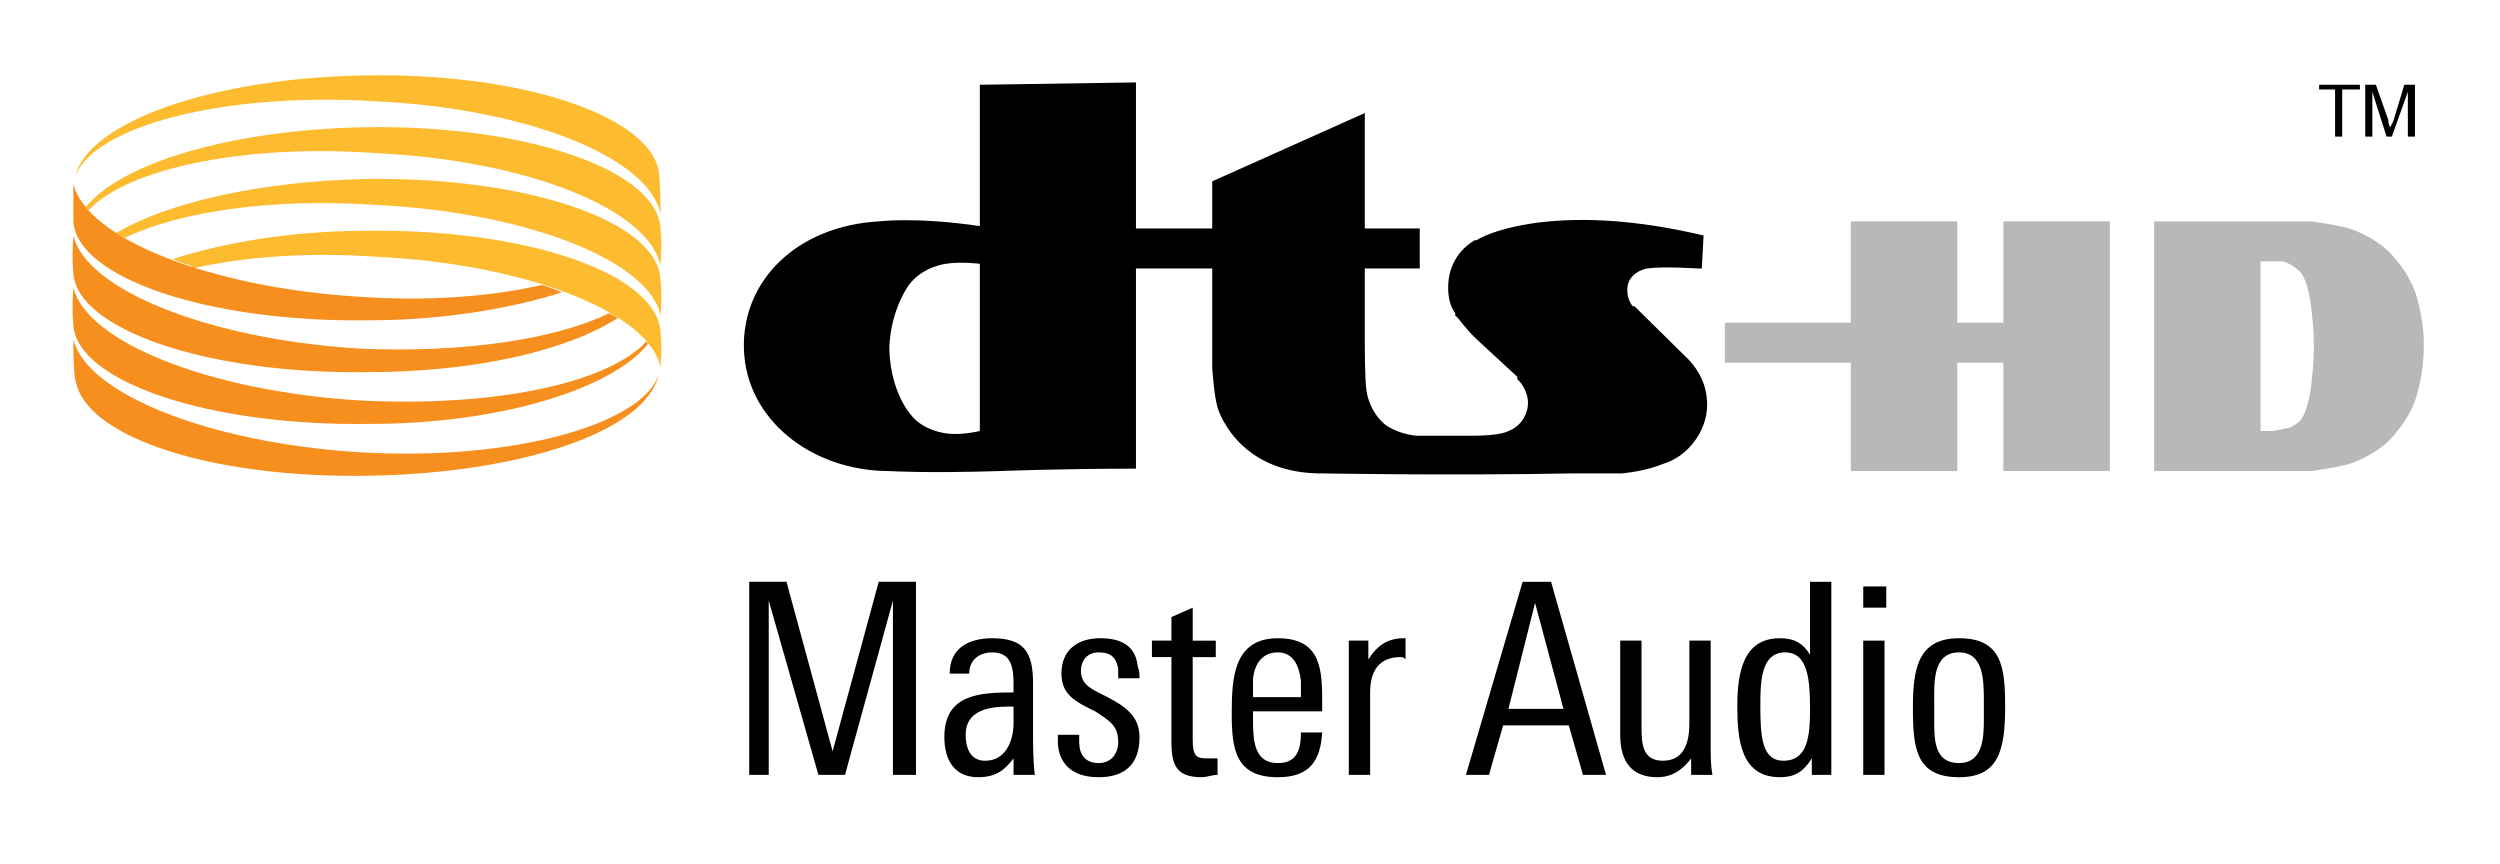
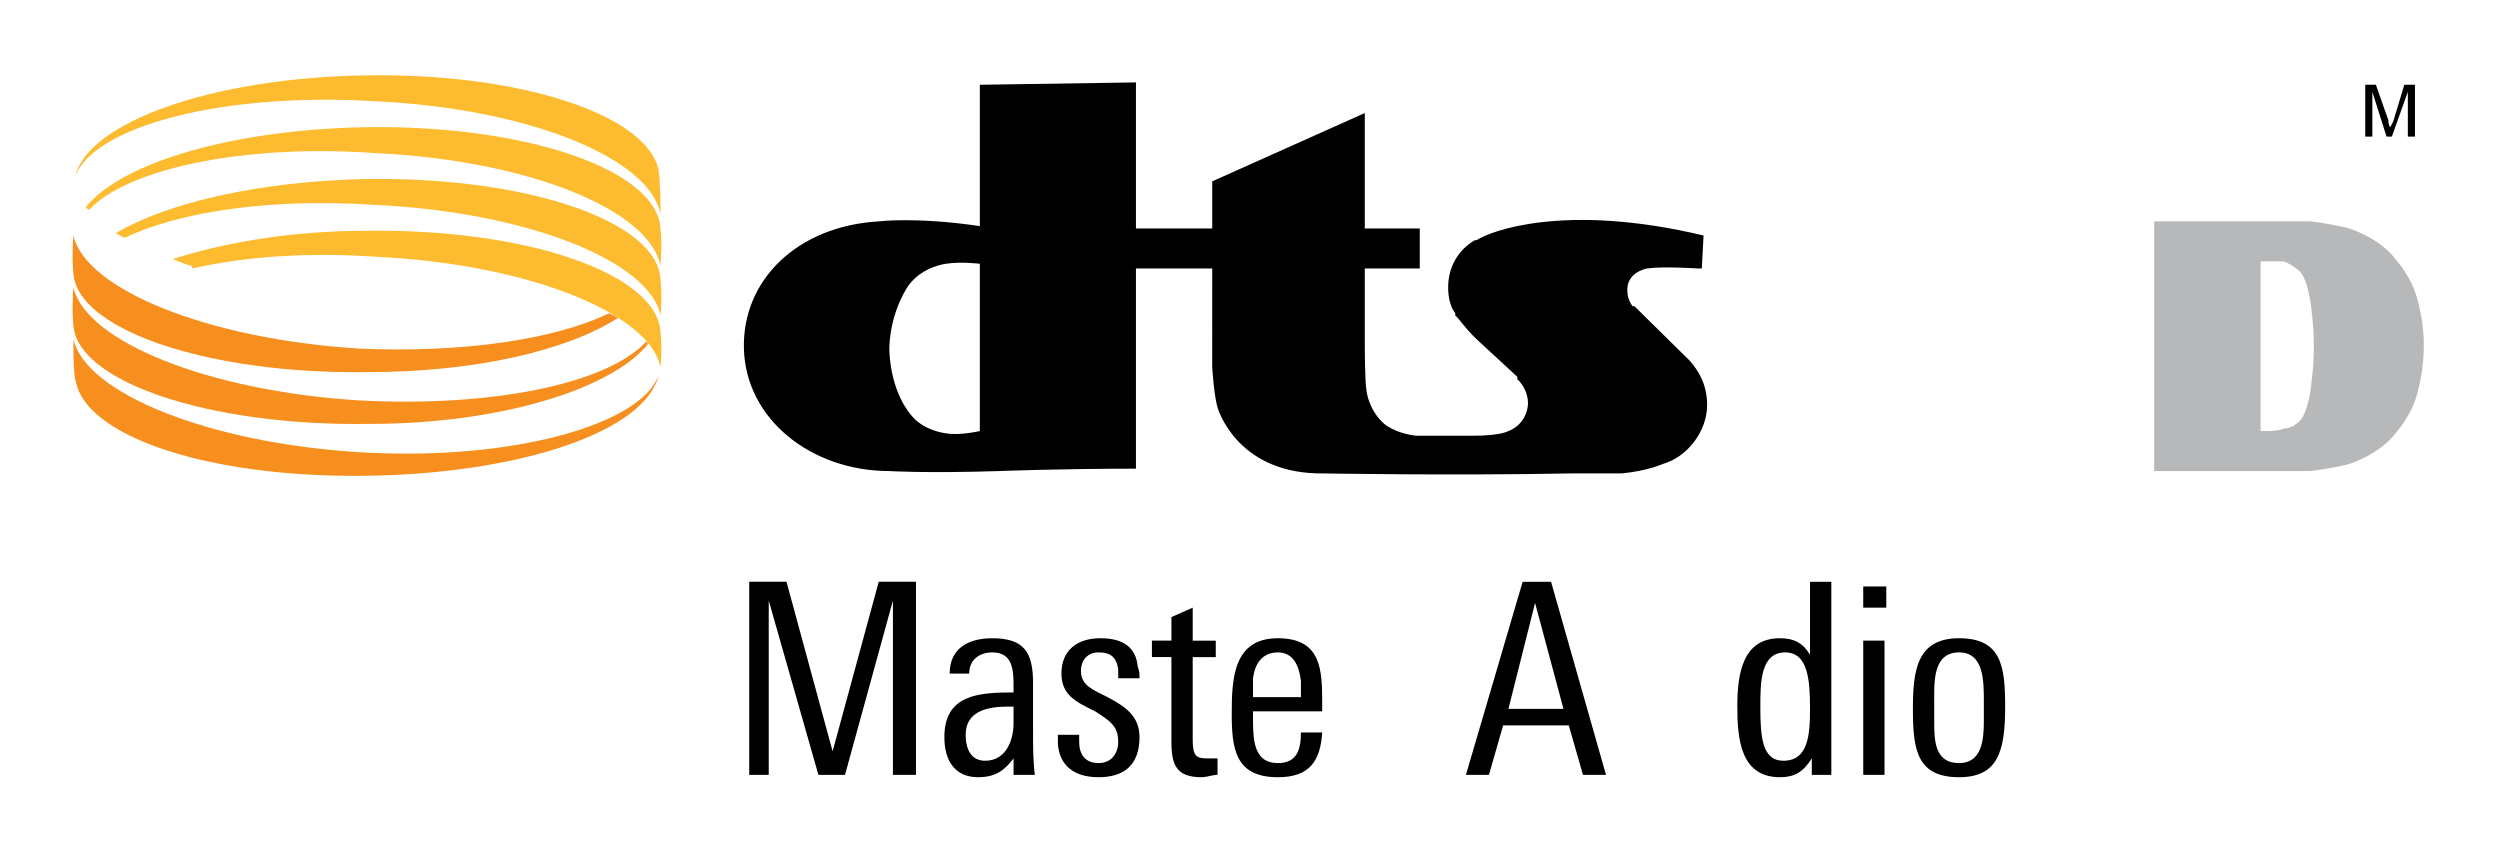
<svg xmlns="http://www.w3.org/2000/svg" version="1.0" width="330" height="114" viewBox="-9.582 -9.933 330 114" enable-background="new -9.582 -9.933 330 114" xml:space="preserve">
  <defs>
</defs>
  <path d="M107.814,36.389c0.234,5.593,2.81,8.394,2.81,8.394  c1.641,2.18,4.685,2.484,4.685,2.484c1.872,0.316,4.447-0.305,4.447-0.305V24.884  c0,0-2.575-0.311-4.447,0c0,0-3.044,0.313-4.919,2.801c0,0-2.341,3.108-2.575,8.083V36.389   M140.363,51.931c-10.069,0-18.032,0.316-18.032,0.316c-9.832,0.305-14.517,0-14.517,0  c-10.304,0-18.967-6.844-19.201-16.169c-0.234-9.018,7.025-16.166,17.798-16.79  c0,0,4.916-0.621,13.345,0.624v-0.935V1.256l20.607-0.311v19.277h10.069V14.003l20.139-9.015  v15.234h7.254v5.285c-3.979,0-7.254,0-7.254,0v9.636c0,0.624,0,5.285,0.234,6.533  c0,0,0.234,2.484,2.338,4.348c0,0,1.406,1.242,4.213,1.559c0,0,0.938,0,2.578,0h4.922  c3.738,0,4.676-0.621,4.676-0.621c1.641-0.621,2.578-2.18,2.578-3.732  c0-1.248-0.703-2.49-1.406-3.111v-0.311l-5.385-4.975  c-1.635-1.553-2.338-2.798-2.807-3.108v-0.311c-0.703-0.932-0.938-2.177-0.938-3.419  c0-2.798,1.406-4.975,3.51-6.22h0.234c1.875-1.242,11.713-4.975,29.971-0.621l-0.234,4.354  h-0.469c0,0-4.676-0.311-6.785,0l0,0c-1.406,0.311-2.578,1.242-2.578,2.798  c0,0.932,0.234,1.553,0.703,2.177h0.234l7.254,7.148c1.406,1.556,2.344,3.425,2.344,5.909  c0,3.422-2.572,6.838-5.848,7.77c0,0-2.109,0.938-5.391,1.242c0,0-1.641,0-6.088,0h-0.234  c-16.389,0.316-33.486,0-33.486,0h-0.469c-10.767-0.305-13.11-8.701-13.11-8.701  c-0.466-1.553-0.7-5.285-0.7-5.285V25.508h-10.069V51.931z" />
  <path fill="#B6B8BA" d="M295.844,35.768c0-2.487-0.234-4.043-0.234-4.043  c-0.234-3.108-0.938-4.664-0.938-4.664c-0.469-1.242-1.172-1.553-1.172-1.553  c-0.703-0.624-1.641-0.935-1.641-0.935c-0.703,0-1.875,0-1.875,0h-1.172v22.389h1.172  c0,0,1.172,0,1.875-0.316c0,0,0.938,0,1.641-0.621c0,0,0.703-0.311,1.172-1.553  c0,0,0.703-1.553,0.938-4.664C295.61,39.808,295.844,38.255,295.844,35.768L295.844,35.768   M310.358,35.768c0,3.108-0.697,5.593-0.697,5.593c-0.703,3.422-3.047,5.906-3.047,5.906  c-2.109,2.801-6.088,4.043-6.088,4.043c-2.344,0.621-5.15,0.938-5.15,0.938  c-2.109,0-4.922,0-4.922,0h-15.686V19.288h15.686c0,0,2.812,0,4.922,0  c0,0,2.807,0.311,5.15,0.935c0,0,3.979,1.242,6.088,4.04c0,0,2.344,2.487,3.047,5.906  c0,0,0.697,2.49,0.697,5.285V35.768z" />
-   <polyline fill="#B6B8BA" points="254.864,52.247 268.915,52.247 268.915,19.288 254.864,19.288   254.864,32.659 248.776,32.659 248.776,19.288 234.731,19.288 234.731,32.659 218.102,32.659   218.102,37.944 234.731,37.944 234.731,52.247 248.776,52.247 248.776,37.944 254.864,37.944   254.864,52.247 " />
  <path fill="#FDBB30" d="M2.21,17.735c4.916-5.285,20.136-8.707,37.699-7.462  c20.136,0.932,36.293,7.462,37.699,14.924v-0.313c0.234-2.798,0-4.661,0-4.661  c-0.469-7.772-17.798-13.682-38.871-13.368C21.177,7.165,6.426,11.516,1.742,17.425  C1.742,17.425,1.976,17.735,2.21,17.735L2.21,17.735" />
  <path fill="#FDBB30" d="M6.892,21.465c7.025-3.419,19.201-5.285,33.018-4.351  c20.136,0.932,36.293,7.459,37.699,14.61l0,0c0.234-2.798,0-4.664,0-4.664  c-0.234-7.772-17.563-13.679-38.871-13.368C24.69,14.003,12.514,16.801,5.723,20.844  C5.723,20.844,6.192,21.154,6.892,21.465L6.892,21.465" />
  <path fill="#FDBB30" d="M15.79,25.508c6.791-1.556,15.223-2.177,24.12-1.556  c20.136,0.932,36.293,7.462,37.699,14.613l0,0c0.234-2.798,0-4.664,0-4.664  c-0.469-7.772-17.798-13.679-38.871-13.368c-9.835,0-18.732,1.553-25.523,3.729  c0,0,1.406,0.621,2.575,0.935V25.508" />
  <path fill="#FDBB30" d="M0.335,13.382C1.976,6.23,18.368,0.324,38.738,0.014  C58.173-0.297,73.862,4.678,76.906,11.205c0,0,0.469,0.935,0.469,1.556  c0,0,0.234,1.242,0.234,5.285v0.311C76.203,10.895,60.045,4.367,39.91,3.433  C19.537,2.19,2.679,6.854,0.335,13.382L0.335,13.382" />
  <path fill="#F78F1E" d="M75.968,35.454c-4.682,5.906-19.433,10.57-36.762,10.57  C17.899,46.341,0.57,40.429,0.104,32.97c0,0-0.234-1.866,0-4.975l0,0  c1.638,7.148,17.795,13.682,37.699,14.924c17.561,0.932,32.78-2.18,37.931-7.775  L75.968,35.454L75.968,35.454" />
  <path fill="#F78F1E" d="M71.99,32.035c-6.791,4.354-18.967,7.151-33.018,7.151  C17.899,39.497,0.57,33.591,0.104,26.129c0,0-0.234-1.866,0-4.975l0,0  c1.638,7.151,17.795,13.679,37.699,14.924c13.813,0.621,25.989-1.245,33.015-4.664  C70.818,31.414,71.521,31.725,71.99,32.035L71.99,32.035" />
-   <path fill="#F78F1E" d="M64.73,28.616c-6.791,2.177-15.923,3.729-25.523,3.729  C17.899,32.659,0.57,26.75,0.104,19.288c0,0,0-1.863,0-4.975l0,0  c1.638,7.151,17.795,13.682,37.699,14.924c9.132,0.621,17.326,0,24.117-1.553  c0,0,1.169,0.311,2.575,0.932H64.73" />
  <path fill="#F78F1E" d="M77.375,39.497c-1.641,7.465-18.029,13.055-38.402,13.371  C19.771,53.173,3.848,48.515,0.804,41.677c0,0-0.234-0.621-0.469-1.559  c0,0-0.231-0.932-0.231-4.975v-0.311c1.638,7.148,17.795,13.682,37.699,14.924  C58.173,50.999,75.268,46.024,77.375,39.497L77.375,39.497" />
  <polyline points="108.283,92.349 108.283,69.345 101.96,92.349 98.448,92.349 91.891,69.345   91.891,92.349 89.316,92.349 89.316,66.86 94.235,66.86 100.323,89.243 106.411,66.86   111.327,66.86 111.327,92.349 108.283,92.349 " />
  <path d="M124.206,83.337h-0.703c-2.81,0-5.619,0.621-5.619,3.727  c0,1.863,0.703,3.422,2.575,3.422c2.81,0,3.747-2.801,3.747-4.975V83.337 M124.206,92.349  v-2.174c-1.172,1.553-2.341,2.484-4.685,2.484c-3.044,0-4.447-2.174-4.447-5.285  c0-5.596,4.447-5.906,9.132-5.906V80.847c0-2.174,0-4.664-2.81-4.664  c-1.641,0-3.044,0.932-3.044,2.795l0,0h-2.575c0-3.416,2.575-4.664,5.619-4.664  c4.216,0,5.385,1.869,5.385,5.912v6.527c0,1.869,0,3.732,0.234,5.596H124.206z" />
  <path d="M135.444,92.659c-3.278,0-5.15-1.553-5.385-4.354c0-0.305,0-0.932,0-1.242h2.81  c0,0.311,0,0.621,0,0.938c0,1.547,0.703,2.795,2.575,2.795c1.641,0,2.578-1.248,2.578-2.795  c0-2.18-1.172-2.801-3.047-4.043c-2.575-1.242-4.447-2.18-4.447-4.98  c0-3.105,2.106-4.664,5.15-4.664s4.685,1.248,4.919,3.738  c0.234,0.621,0.234,0.926,0.234,1.547h-2.81c0-0.621,0-0.926,0-1.242  c-0.234-1.242-0.703-2.174-2.578-2.174c-1.403,0-2.341,0.932-2.341,2.49  c0,1.863,1.641,2.484,3.513,3.416c2.341,1.248,4.216,2.49,4.216,5.285  C140.832,91.106,138.722,92.659,135.444,92.659" />
  <path d="M149.026,92.659c-3.278,0-3.981-1.553-3.981-4.658V76.804h-2.575v-2.174h2.575v-3.111  l2.81-1.242v4.354h3.044v2.174h-3.044V87.685c0,2.18,0.469,2.49,1.875,2.49  c0.469,0,0.938,0,1.403,0v2.174C150.432,92.349,149.729,92.659,149.026,92.659" />
  <path d="M162.139,79.915c-0.234-1.863-0.938-3.732-3.041-3.732  c-2.109,0-3.047,1.553-3.281,3.416c0,0.938,0,1.559,0,2.49h6.322  C162.139,81.157,162.139,80.536,162.139,79.915 M155.817,83.958v1.242  c0,2.801,0.234,5.596,3.281,5.596c2.572,0,3.041-1.869,3.041-4.043h2.807  c-0.234,3.732-1.641,5.906-5.848,5.906c-5.622,0-6.091-3.732-6.091-8.396  s0.234-9.949,6.091-9.949c5.848,0,5.848,4.359,5.848,8.707v0.938H155.817z" />
-   <path d="M175.252,76.804c-2.807,0-3.979,1.869-3.979,4.664v10.881h-2.812V78.052  c0-0.938,0-2.49,0-3.422h2.578v2.484c1.172-1.863,2.572-2.801,4.682-2.801h0.229v2.801  C175.721,76.804,175.487,76.804,175.252,76.804" />
  <path d="M193.047,69.655l-3.516,13.986h7.266L193.047,69.655 M199.37,92.349l-1.869-6.527  h-8.672l-1.869,6.527h-3.041l7.488-25.488h3.75l7.254,25.488H199.37z" />
-   <path d="M213.649,92.349v-2.174c-1.166,1.553-2.572,2.484-4.441,2.484  c-3.516,0-4.922-2.174-4.922-5.596V74.63h2.812v11.191c0,2.18,0,4.664,2.812,4.664  c3.041,0,3.504-2.801,3.504-4.975V74.63h2.812v13.676c0,1.559,0,2.801,0.234,4.043H213.649" />
  <path d="M226.059,76.183c-3.275,0-3.275,4.043-3.275,7.154c0,4.037,0.234,7.148,3.047,7.148  c3.275,0,3.51-3.422,3.51-6.844C229.34,79.915,229.106,76.183,226.059,76.183   M229.575,92.349v-2.174c-1.172,1.863-2.344,2.484-4.213,2.484  c-5.15,0-5.619-4.975-5.619-9.322c0-4.359,0.703-9.023,5.619-9.023  c1.869,0,3.041,0.627,3.979,2.18v-9.633h2.812v22.066c0,0.938,0,2.49,0,3.422H229.575z" />
  <path d="M236.366,74.63h2.807v17.719h-2.807V74.63 M236.366,67.481h3.041v2.795h-3.041V67.481  z" />
  <path d="M252.286,82.716c0-2.801,0-6.533-3.275-6.533c-3.51,0-3.275,4.043-3.275,6.533v2.484  c0,2.484,0,5.596,3.275,5.596c3.041,0,3.275-3.111,3.275-5.596V82.716 M249.01,92.659  c-5.619,0-6.088-3.732-6.088-9.018c0-4.969,0.469-9.328,6.088-9.328  s6.088,3.738,6.088,9.023C255.098,89.243,254.161,92.659,249.01,92.659" />
-   <polyline points="298.651,8.097 298.651,1.88 296.547,1.88 296.547,1.256 301.926,1.256   301.926,1.88 299.588,1.88 299.588,8.097 298.651,8.097 " />
  <path d="M302.629,8.097v-6.841h1.406l1.641,4.664c0,0.621,0.234,0.935,0.234,0.935  s0.234-0.313,0.469-0.935l1.406-4.664h1.406v6.841h-0.938V2.19l-2.109,5.906h-0.703l-1.875-5.906  v5.906H302.629" />
</svg>